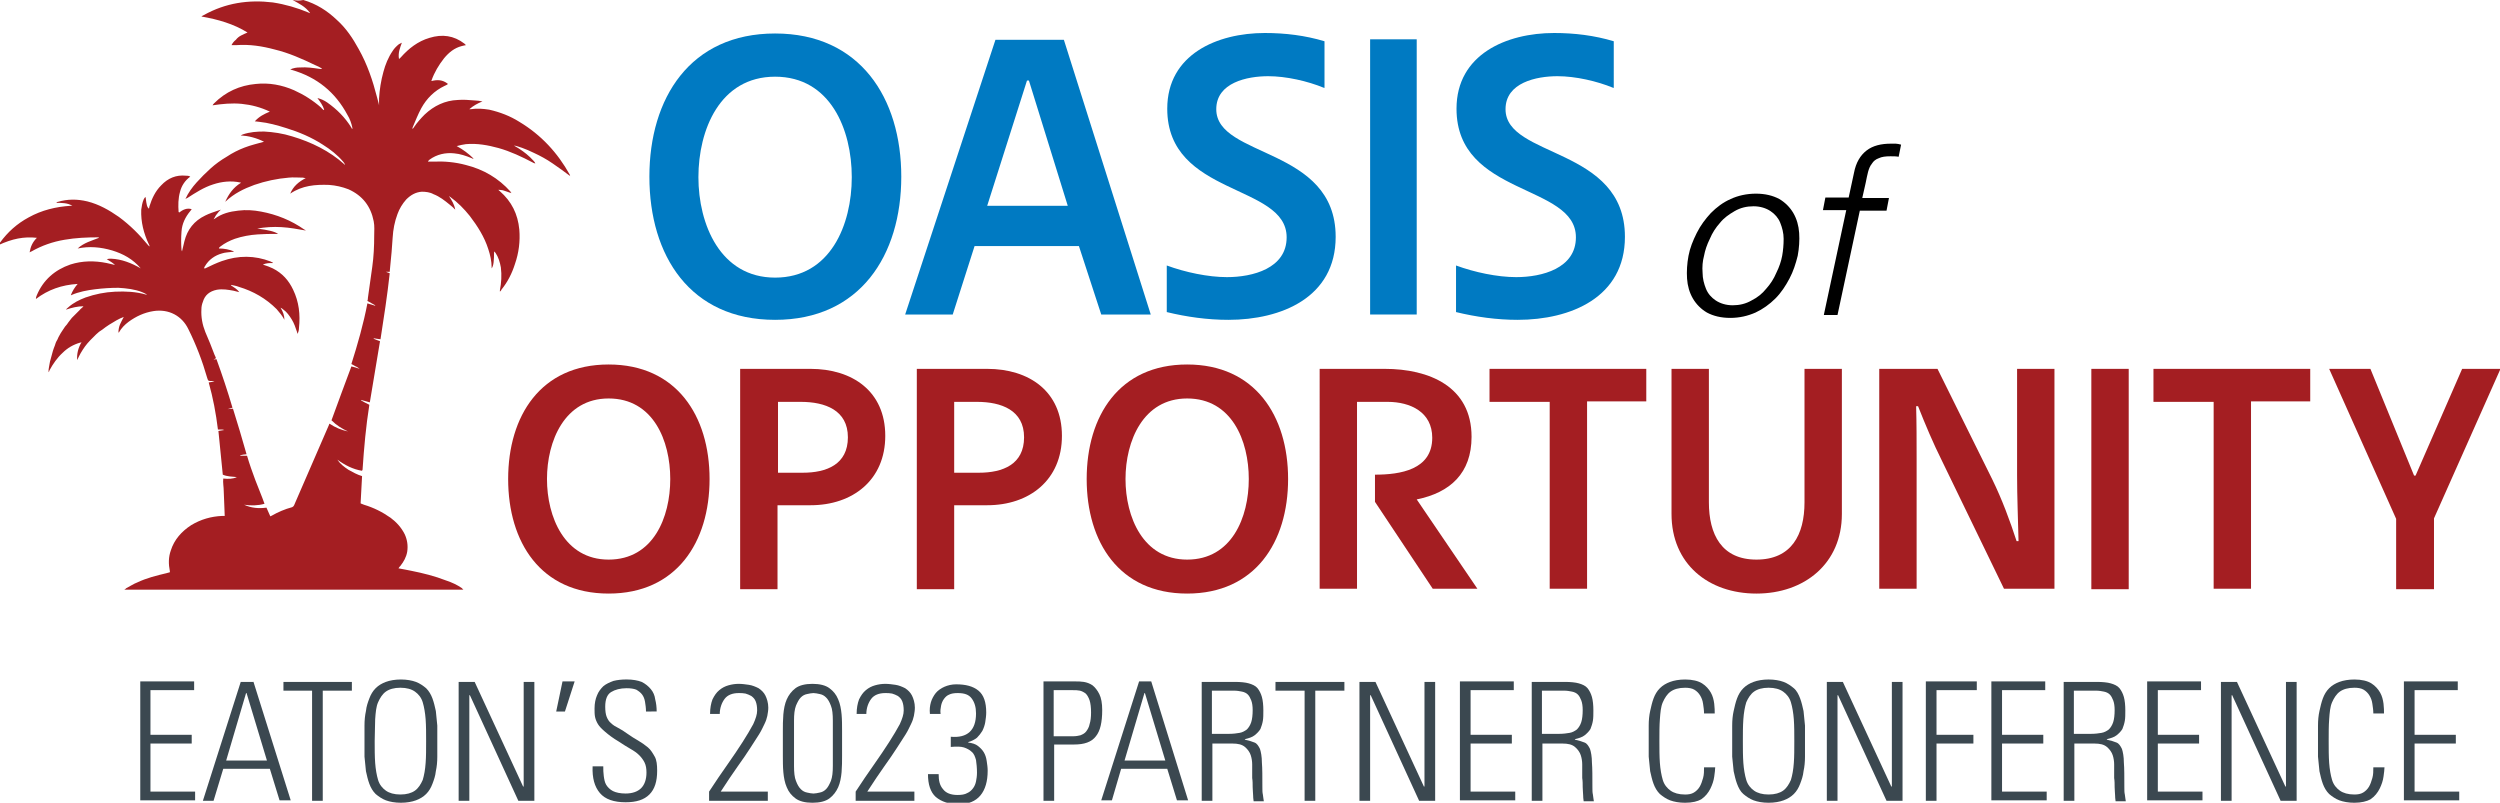
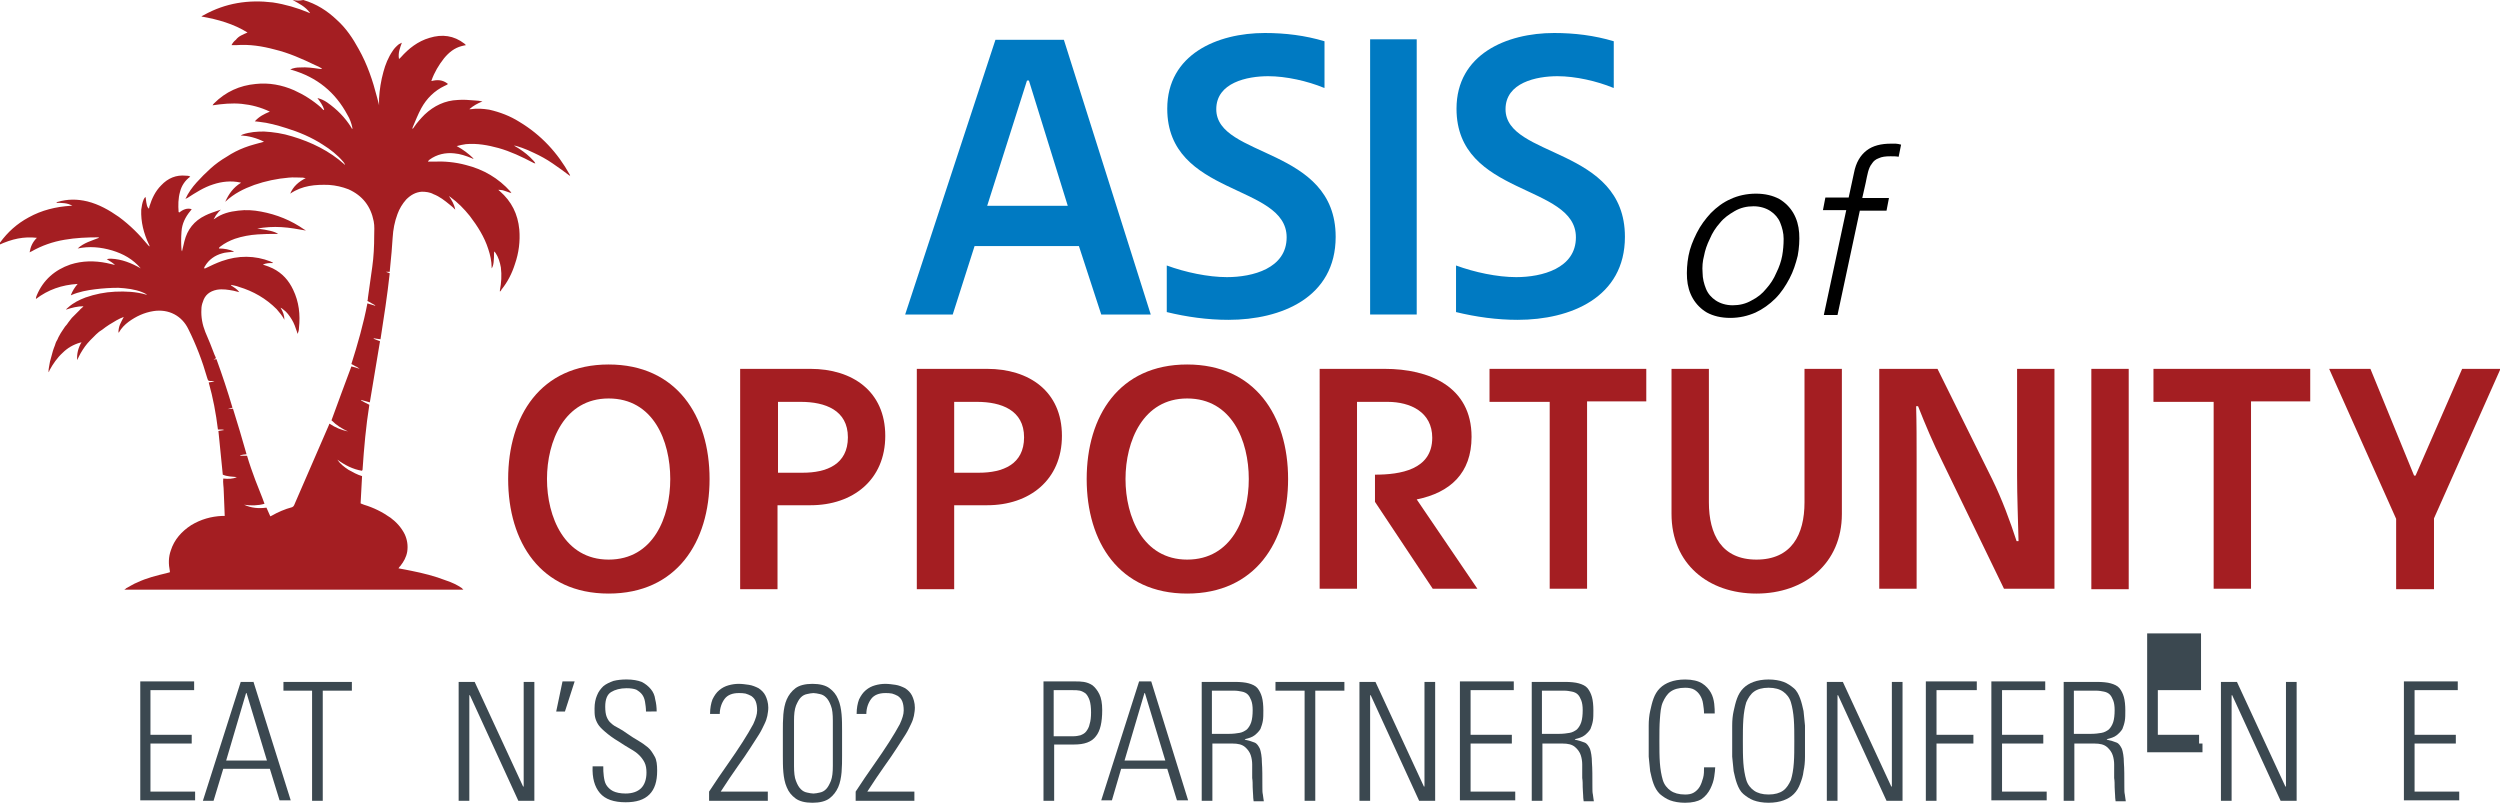
<svg xmlns="http://www.w3.org/2000/svg" version="1.1" x="0px" y="0px" viewBox="0 0 515.1 165.4" style="enable-background:new 0 0 515.1 165.4;" xml:space="preserve">
  <style type="text/css">
	.st0{fill:#A41E22;}
	.st1{fill:#007AC2;}
	.st2{fill:#3B4850;}
</style>
  <g id="Palm_Trees">
    <path class="st0" d="M7.6,49c-0.9,0.9-1.3,1.8-1.5,3c0.2-0.1,0.3-0.2,0.4-0.2c2.1-1.2,4.4-2,6.8-2.4c2.3-0.4,4.6-0.5,6.9-0.5   c0.1,0,0.1,0,0.2,0.1c-1.5,0.6-3.1,1-4.4,2.2c2.4-0.5,4.7-0.3,7.1,0.4c2.3,0.7,4.3,1.8,5.9,3.7c-1.9-1.1-3.9-1.9-6.1-2   c-0.3,0-0.6,0-0.9,0.1c0.6,0.4,1.2,0.7,1.7,1.2c-0.6-0.1-1.1-0.3-1.7-0.4c-2.5-0.5-5-0.5-7.5,0.3c-3.2,1.1-5.6,3.2-6.9,6.3   c-0.1,0.2-0.2,0.5-0.2,0.8c2.5-1.9,5.3-2.9,8.6-3.1c-0.6,0.7-1.1,1.5-1.4,2.3c0,0,0.1,0.1,0.1,0c1.6-0.7,3.3-1,4.9-1.2   c1.6-0.2,3.2-0.3,4.8-0.3c1.7,0.1,3.4,0.3,4.9,0.9c0.3,0.1,0.6,0.3,1,0.5c-0.1,0-0.1,0-0.2,0c-2.1-0.6-4.2-0.7-6.4-0.6   c-2.1,0.1-4.1,0.5-6.1,1.2c-1.3,0.5-2.5,1.1-3.5,2c-0.2,0.2-0.4,0.3-0.5,0.5c1.2-0.4,2.4-0.7,3.6-0.7c-0.2,0.3-0.6,0.5-0.8,0.8   c-0.3,0.3-0.5,0.5-0.8,0.8c-0.3,0.3-0.5,0.5-0.8,0.8c-0.2,0.3-0.5,0.6-0.7,0.9c-0.2,0.3-0.4,0.6-0.7,0.9c-0.2,0.3-0.4,0.6-0.6,0.9   c-0.2,0.3-0.4,0.6-0.6,1c-0.2,0.3-0.3,0.7-0.5,1c-0.2,0.3-0.3,0.7-0.4,1c-0.1,0.3-0.3,0.7-0.4,1.1c-0.1,0.4-0.2,0.7-0.3,1.1   c-0.1,0.4-0.2,0.7-0.3,1.1c-0.1,0.4-0.1,0.7-0.2,1.1c-0.1,0.4-0.1,0.7-0.1,1.1c0.1-0.1,0.2-0.3,0.2-0.4c0.7-1.3,1.6-2.6,2.7-3.6   c1-1,2.2-1.7,3.6-2.1c0.1,0,0.1,0,0.3-0.1c-0.7,1.2-1,2.4-0.9,3.7c0.2-0.5,0.5-1,0.7-1.4c0.3-0.5,0.6-1,0.9-1.4   c0.3-0.4,0.7-0.9,1.1-1.3c0.4-0.4,0.8-0.8,1.2-1.2c0.4-0.4,0.8-0.7,1.3-1c0.4-0.3,0.9-0.7,1.4-1c0.5-0.3,1-0.6,1.5-0.9   c0.5-0.3,1-0.5,1.5-0.7c-0.3,0.6-0.6,1.1-0.8,1.6c-0.2,0.5-0.3,1.1-0.3,1.6c0,0,0.1,0,0.1,0c0.5-0.9,1.2-1.6,2-2.2   c1.5-1.1,3.2-1.9,5.1-2.2c3.2-0.5,5.9,1,7.2,3.7c1.6,3.2,2.9,6.6,3.9,10.1c0.2,0.6,0.2,0.6,0.8,0.6c0.2,0,0.4,0,0.7,0.1   c-0.4,0.1-0.8,0.1-1.2,0.2c0.9,3.2,1.5,6.4,1.9,9.7c0.2,0,0.4,0,0.7,0c0.2,0,0.4,0,0.6,0.1c-0.4,0.1-0.8,0.1-1.2,0.2   c0.3,3,0.6,6,0.9,9c0.9,0.4,1.9,0.4,2.9,0.5C48,98.7,47,98.7,46,98.6c-0.1,0.9,0.1,1.7,0.1,2.6c0,0.8,0.1,1.7,0.1,2.5   c0,0.8,0.1,1.7,0.1,2.6c-0.2,0-0.3,0-0.5,0c-2.3,0.1-4.4,0.7-6.4,1.9c-2,1.3-3.5,3-4.2,5.2c-0.5,1.4-0.5,2.8-0.2,4.3   c0,0.1,0,0.1,0,0.2c-0.2,0.1-0.5,0.1-0.7,0.2c-2.1,0.5-4.1,1-6,1.9c-0.8,0.3-1.5,0.8-2.3,1.2c-0.1,0.1-0.2,0.2-0.4,0.3   c23.3,0,46.6,0,69.9,0c-0.2-0.1-0.2-0.2-0.3-0.3c-1-0.7-2.1-1.2-3.3-1.6c-2.3-0.9-4.7-1.5-7.2-2c-0.8-0.2-1.7-0.3-2.6-0.5   c0.1-0.2,0.3-0.4,0.4-0.5c0.7-0.9,1.2-1.8,1.4-2.9c0.2-1.3,0-2.5-0.5-3.6c-0.7-1.4-1.7-2.5-2.9-3.4c-1.7-1.2-3.5-2.1-5.5-2.7   c-0.2-0.1-0.3-0.1-0.5-0.2c0,0-0.1,0-0.2-0.1c0.1-1.8,0.2-3.7,0.3-5.6c-1-0.3-1.9-0.8-2.8-1.3c-0.9-0.6-1.7-1.2-2.3-2.1   c1.5,1.1,3.2,2,5.1,2.3c0-0.1,0.1-0.2,0.1-0.2c0.3-4.5,0.7-9,1.4-13.4c-0.6-0.3-1.2-0.6-1.7-0.9c0,0,0-0.1,0-0.1   c0.6,0.2,1.2,0.3,1.8,0.5c0.7-4.2,1.4-8.4,2.1-12.6c-0.5-0.2-0.9-0.3-1.3-0.5c0,0,0-0.1,0-0.1c0.4,0.1,0.9,0.1,1.4,0.2   c0.7-4.5,1.4-9,1.9-13.6c-0.3-0.1-0.5-0.2-0.8-0.3c0,0,0,0,0,0c0.2,0,0.5,0,0.8,0c0-0.4,0.1-0.7,0.1-1.1c0.2-2,0.4-4,0.5-5.9   c0.1-1.7,0.4-3.3,1-4.9c0.4-1.1,1-2.1,1.8-3c0.9-0.9,1.9-1.5,3.2-1.6c0.8,0,1.7,0.1,2.4,0.5c1.3,0.5,2.3,1.3,3.4,2.2   c0.4,0.3,0.7,0.6,1.1,1c-0.2-1.1-0.7-1.9-1.3-2.8c0.1,0.1,0.2,0.1,0.3,0.2c1.5,1.1,2.8,2.4,4,3.9c1.6,2.1,3,4.3,3.8,6.8   c0.4,1.2,0.7,2.5,0.7,3.8c0,0.1,0,0.1,0,0.2c0.4-0.5,0.5-1.6,0.5-3.5c0.1,0.1,0.2,0.2,0.3,0.3c0.6,0.9,0.9,1.9,1.1,3   c0.2,1.6,0.1,3.2-0.2,4.7c0,0.1,0,0.1,0,0.3c0.2-0.2,0.3-0.3,0.3-0.4c1.3-1.6,2.2-3.4,2.8-5.3c0.8-2.3,1.1-4.7,0.9-7.1   c-0.3-3.2-1.6-5.8-4-7.9c-0.1-0.1-0.2-0.1-0.3-0.3c0.4,0,0.6,0.1,0.9,0.1c0.3,0.1,0.6,0.2,0.9,0.3c0.3,0.1,0.5,0.2,0.9,0.3   c-0.1-0.1-0.2-0.2-0.2-0.3c-2.5-2.8-5.6-4.6-9.2-5.5c-2.2-0.6-4.5-0.8-6.7-0.7c-0.4,0-0.7,0-1.1,0c0,0,0,0,0-0.1   c0.1-0.1,0.2-0.2,0.3-0.3c1.5-1.1,3.3-1.5,5.1-1.3c1.2,0.1,2.4,0.5,3.6,1c0.1,0.1,0.3,0.1,0.4,0.1c-1-1-2.2-1.9-3.5-2.6   c0.7-0.2,1.3-0.3,1.9-0.4c2.3-0.2,4.5,0.2,6.7,0.8c2.5,0.7,4.8,1.8,7.1,3c0.1,0.1,0.3,0.1,0.5,0.2c-0.1-0.3-0.3-0.5-0.4-0.6   c-0.9-1-1.9-1.8-3-2.5c-0.3-0.2-0.7-0.4-1-0.6c0.5,0,2.5,0.7,4.1,1.5c1.3,0.6,2.6,1.3,3.9,2.2c1.2,0.8,2.4,1.7,3.6,2.6   c-0.1-0.1-0.1-0.2-0.1-0.3c-2.5-4.5-5.9-8.2-10.4-10.9c-1.9-1.2-4-2-6.2-2.5c-1.3-0.2-2.5-0.3-3.8-0.1c-0.1,0-0.2,0-0.3,0   c0.8-0.7,1.7-1.2,2.7-1.6c-0.5-0.1-1.1-0.2-1.6-0.2c-1.2-0.1-2.3-0.2-3.5-0.1c-2.6,0.1-4.9,1.2-6.8,3c-0.8,0.8-1.6,1.7-2.2,2.6   c-0.1,0.1-0.1,0.2-0.3,0.4c0-0.1,0-0.2,0-0.3c0.6-1.4,1.1-2.7,1.8-4c1.1-2,2.7-3.6,4.8-4.6c0.2-0.1,0.5-0.2,0.7-0.4   c-1.1-0.9-2.2-0.9-3.4-0.6c0,0,0-0.1,0-0.1c0.6-1.7,1.5-3.2,2.6-4.6c1-1.2,2.1-2.1,3.6-2.5c0.3-0.1,0.5-0.1,0.9-0.2   c-0.1-0.1-0.2-0.2-0.3-0.3c-2.2-1.7-4.6-2-7.2-1.2c-2.4,0.7-4.3,2.2-5.9,4c-0.1,0.1-0.2,0.2-0.3,0.3c0,0-0.1,0-0.1,0   c-0.2-1.2,0.2-2.2,0.6-3.3c-0.2,0.1-0.4,0.2-0.6,0.3c-0.5,0.4-1,0.9-1.3,1.4c-0.9,1.3-1.5,2.8-1.9,4.3c-0.5,1.8-0.8,3.7-0.9,5.5   c0,0.5,0,0.9,0,1.4c-0.1-0.6-0.3-1.1-0.4-1.6c-0.9-3.5-2-6.8-3.8-10c-1.2-2.2-2.6-4.3-4.5-6c-2-1.9-4.2-3.3-6.9-4.1   C61.6,0.2,61,0.1,60.3,0c0.7,0.4,1.3,0.7,1.9,1.1c0.6,0.4,1.2,0.9,1.7,1.6c-0.2,0-0.3-0.1-0.3-0.1c-2.4-1-4.8-1.7-7.4-2.1   c-5-0.6-9.7,0.1-14.2,2.6c-0.2,0.1-0.4,0.2-0.5,0.3C44.9,4,48.1,4.9,51,6.7c-0.5,0.2-0.9,0.4-1.3,0.6c-0.4,0.2-0.8,0.5-1.1,0.9   c-0.4,0.3-0.7,0.7-0.9,1.1c0.4,0,0.7,0,1,0c2.7-0.2,5.3,0.2,7.9,0.9c2.9,0.7,5.6,1.9,8.3,3.2c0.5,0.2,0.9,0.4,1.4,0.7   c0,0,0,0.1,0,0.1c-0.1,0-0.3,0-0.4,0c-1.4-0.2-2.7-0.4-4.1-0.3c-0.7,0-1.3,0.1-2,0.4c0.1,0,0.2,0.1,0.3,0.1c5.2,1.5,9,4.6,11.5,9.3   c0.5,0.8,0.8,1.7,1,2.6c0,0.1,0,0.2,0,0.3c-0.1-0.1-0.2-0.2-0.2-0.3c-1.3-2.1-3-3.8-5-5.2c-0.6-0.4-1.2-0.7-2-0.9   c0.6,0.8,1.1,1.5,1.4,2.4c0,0-0.1,0-0.1,0.1c-0.2-0.2-0.4-0.3-0.5-0.5c-1.7-1.5-3.6-2.7-5.6-3.6c-2.5-1.1-5.2-1.6-7.9-1.3   c-3.3,0.3-6.2,1.6-8.6,4c-0.1,0.1-0.2,0.2-0.3,0.4c2-0.3,4-0.5,6-0.3c2,0.2,3.9,0.7,5.8,1.6c-1.2,0.5-2.2,1-3.1,2   c0.4,0,0.6,0.1,0.9,0.1c1.9,0.2,3.7,0.7,5.6,1.3c2.6,0.8,5.2,1.9,7.5,3.4c1.6,1,3,2.1,4.2,3.5c0.2,0.2,0.3,0.4,0.4,0.7   c0,0-0.1,0-0.1-0.1c-3.1-2.8-6.8-4.6-10.8-5.8c-1.9-0.6-3.9-0.9-5.8-1c-1.5,0-2.9,0.1-4.4,0.6c-0.1,0.1-0.3,0.1-0.4,0.2   c1.6,0.1,3.2,0.5,4.8,1.3c-1.4,0.4-2.7,0.7-4,1.2c-1.3,0.5-2.5,1.1-3.7,1.9c-1.2,0.7-2.3,1.5-3.3,2.4c-1,0.9-2,1.9-2.9,2.9   c-0.9,1-1.7,2.1-2.3,3.4c0.1-0.1,0.2-0.1,0.4-0.2c1.7-1.1,3.4-2.2,5.3-2.8c1.8-0.6,3.7-0.8,5.6-0.4c0,0,0.1,0,0.1,0c0,0,0,0,0,0.1   c-1.5,0.9-2.5,2.3-3.2,3.9c0,0,0.1-0.1,0.1-0.1c1.7-1.6,3.7-2.6,5.9-3.4c2.3-0.8,4.7-1.3,7.1-1.5c0.9-0.1,1.9,0,2.9,0   c0.2,0,0.3,0.1,0.6,0.1c-1.4,0.7-2.6,1.7-3.2,3.2c2.5-1.7,5.2-1.9,8-1.8c1.4,0.1,2.7,0.4,4,0.9c2.9,1.3,4.6,3.5,5.2,6.6   c0.2,1,0.1,2,0.1,3c0,2.1-0.1,4.3-0.4,6.4c-0.3,2.1-0.6,4.3-0.9,6.4c0,0.2,0,0.3-0.1,0.6c0.5,0.3,1.1,0.6,1.6,0.9c0,0,0,0,0,0.1   c-0.5-0.2-1.1-0.3-1.6-0.5c-0.8,4.2-2,8.4-3.3,12.5c0.3,0.2,0.6,0.3,0.9,0.5c0.3,0.1,0.5,0.3,0.8,0.5c-0.6-0.2-1.2-0.4-1.7-0.5   c-1.4,3.7-2.7,7.3-4.1,11.1c1,1,2.1,1.7,3.4,2.3c-1.4-0.3-2.6-0.8-3.8-1.6c-0.1,0.1-0.1,0.1-0.1,0.2c-2.3,5.3-4.6,10.6-6.9,15.9   c-0.1,0.2-0.2,0.5-0.3,0.7c-0.1,0.2-0.2,0.3-0.4,0.4c-1.5,0.4-2.9,1-4.3,1.8c0,0-0.1,0-0.2,0.1c-0.3-0.6-0.5-1.2-0.8-1.8   c-1.6,0.2-3.1,0.1-4.6-0.6c1.4,0.2,2.8,0.2,4.2-0.2c-0.6-1.7-1.3-3.3-1.9-4.9c-0.6-1.6-1.2-3.3-1.7-5c-0.5,0-0.9,0-1.4,0   c0,0,0-0.1,0-0.1c0.4-0.1,0.9-0.2,1.3-0.2c-0.9-3.2-1.8-6.2-2.8-9.4c-0.4,0-0.7,0.1-1.1,0.1c0,0,0,0,0,0c0.3-0.1,0.6-0.2,1-0.3   c-1-3.4-2.1-6.7-3.3-10c-0.2,0-0.4,0.1-0.6,0.1c0,0,0,0,0,0c0.2-0.1,0.3-0.2,0.5-0.3c-0.1-0.3-0.2-0.5-0.3-0.7   c-0.6-1.6-1.2-3.1-1.9-4.7c-0.6-1.5-0.9-3.1-0.8-4.7c0-0.5,0.1-1,0.3-1.5c0.4-1.4,1.4-2.2,2.9-2.5c1.2-0.2,2.3,0,3.4,0.2   c0.4,0.1,0.8,0.2,1.2,0.3c-0.4-0.6-1.1-1-1.7-1.4c0,0,0-0.1,0-0.1c0.5,0.1,1.1,0.2,1.6,0.4c3,0.9,5.6,2.4,7.8,4.6   c0.6,0.7,1.2,1.4,1.6,2.2c0-0.9-0.3-1.7-0.8-2.5c0.2,0.1,0.4,0.2,0.6,0.4c0.7,0.5,1.2,1.2,1.7,2c0.5,0.8,0.8,1.7,1.1,2.6   c0,0.1,0.1,0.3,0.1,0.4c0.2-0.4,0.3-0.8,0.3-1.2c0.3-2.8,0-5.4-1.2-7.9c-0.9-1.9-2.2-3.4-4.2-4.4c-0.6-0.3-1.2-0.5-1.8-0.7   c-0.1,0-0.1,0-0.2-0.1c0.7-0.3,1.3-0.3,2-0.3c0,0,0-0.1,0-0.1c-0.1-0.1-0.3-0.1-0.4-0.2c-3.3-1.3-6.7-1.3-10.1-0.1   c-1.1,0.4-2.2,0.9-3.2,1.4c-0.1,0.1-0.3,0.1-0.5,0.1c0.1-0.1,0.1-0.3,0.2-0.4c0.8-1.4,2.1-2.3,3.6-2.7c0.6-0.2,1.3-0.2,2-0.3   c0.1,0,0.3,0,0.4-0.1c-1-0.4-2-0.6-3.1-0.6c0-0.2,0.2-0.3,0.3-0.4c0.9-0.7,1.9-1.2,3-1.6c1.5-0.5,3.1-0.8,4.7-0.9   c1.3-0.1,2.6-0.1,3.8-0.1c0.1,0,0.2,0,0.4,0c-0.7-0.5-2-0.8-4.3-1.1c1.6-0.3,3.3-0.4,5-0.3c1.7,0.1,3.3,0.4,5,0.7   c-0.1-0.1-0.2-0.2-0.3-0.2c-2.7-1.9-5.7-3.1-8.9-3.7c-1.6-0.3-3.1-0.4-4.7-0.2c-1.8,0.2-3.4,0.6-4.9,1.7c0,0-0.1,0-0.2,0.1   c0.3-0.4,0.4-0.8,0.7-1.1c0.2-0.3,0.5-0.6,0.8-0.9c-0.2,0.1-0.4,0.1-0.6,0.2c-0.9,0.3-1.8,0.6-2.6,1c-2.3,1.1-3.7,2.9-4.3,5.3   c-0.2,0.7-0.3,1.4-0.5,2.1c0-0.1-0.1-0.2-0.1-0.3c-0.1-1.3-0.1-2.5,0-3.8c0.1-1.6,0.8-3,1.8-4.2c0.1-0.1,0.2-0.3,0.3-0.4   c-1-0.3-1.8,0.1-2.6,0.7c0-0.1-0.1-0.1-0.1-0.1c-0.1-1.4-0.1-2.8,0.3-4.2c0.3-1.2,1-2.3,2.1-3.1c-0.3-0.2-0.6-0.2-0.9-0.2   c-2-0.2-3.7,0.5-5.1,2c-1.2,1.2-1.9,2.7-2.4,4.3c0,0.2-0.1,0.3-0.1,0.5c-0.4-0.3-0.5-0.7-0.7-2.4c-0.2,0.1-0.3,0.3-0.4,0.5   c-0.3,0.7-0.4,1.4-0.5,2.1c-0.1,2.5,0.5,4.9,1.6,7.2c0.1,0.1,0.1,0.3,0.1,0.4c-0.1-0.1-0.2-0.2-0.3-0.3c-1.8-2.2-3.7-4.1-6-5.8   c-2-1.4-4.1-2.6-6.5-3.2c-2.1-0.5-4.1-0.5-6.1,0.1c-0.1,0-0.1,0-0.2,0.1c0,0,0,0-0.1,0.1c1.2,0,2.3,0,3.3,0.6c-0.1,0-0.2,0-0.3,0   c-3.1,0.2-6,0.9-8.7,2.4c-2.4,1.3-4.3,3-5.9,5.2c-0.1,0.1-0.1,0.2-0.2,0.3c0,0,0,0.1-0.1,0.2C2.5,49.2,4.9,48.7,7.6,49z" />
  </g>
  <g id="Oasis">
    <g>
-       <path class="st1" d="M185.7,36.4c0,16.2-8.5,29.5-26,29.5s-25.9-13.2-25.9-29.5c0-16.2,8.4-29.5,25.9-29.5S185.7,20.2,185.7,36.4z     M159.7,57.2c11.4,0,15.8-10.9,15.8-20.7c0-9.8-4.4-20.7-15.8-20.7c-11.4,0-15.8,11-15.8,20.7S148.4,57.2,159.7,57.2z" />
      <path class="st1" d="M226.9,64.8l-4.6-14.1h-21.5l-4.5,14.1h-9.8l18.6-56.6h14.1l17.9,56.6H226.9z M211.6,16.6l-8.2,25.8h16.6    L212,16.6H211.6z" />
      <path class="st1" d="M272.8,18.1c-3.4-1.4-7.8-2.4-11.5-2.4c-4.3,0-10.7,1.3-10.7,6.8c0,10.1,24.6,7.7,24.6,26.3    c0,12.5-11.2,17.1-22.1,17.1c-4.3,0-8.6-0.6-12.7-1.6v-9.6c3.8,1.4,8.5,2.4,12.4,2.4c5.3,0,12.3-1.8,12.3-8.2    c0-11.1-24.6-8.4-24.6-26.5c0-11.2,10.3-15.6,20.1-15.6c4.2,0,8.3,0.5,12.3,1.7V18.1z" />
      <path class="st1" d="M291.9,64.8h-9.6V8.1h9.6V64.8z" />
      <path class="st1" d="M332.4,18.1c-3.4-1.4-7.8-2.4-11.5-2.4c-4.3,0-10.7,1.3-10.7,6.8c0,10.1,24.6,7.7,24.6,26.3    c0,12.5-11.2,17.1-22.1,17.1c-4.3,0-8.6-0.6-12.7-1.6v-9.6c3.8,1.4,8.5,2.4,12.4,2.4c5.3,0,12.3-1.8,12.3-8.2    c0-11.1-24.6-8.4-24.6-26.5c0-11.2,10.3-15.6,20.1-15.6c4.2,0,8.3,0.5,12.3,1.7V18.1z" />
    </g>
  </g>
  <g id="of">
    <g>
      <path d="M361.8,39.9c1.9,0,3.5,0.4,4.8,1.1c1.2,0.7,2.2,1.7,2.9,2.9c0.7,1.2,1.1,2.6,1.2,4.1c0.1,1.5,0,3.1-0.3,4.7    c-0.4,1.6-0.9,3.2-1.7,4.7c-0.8,1.5-1.7,2.9-2.9,4.1c-1.2,1.2-2.6,2.2-4.1,2.9c-1.6,0.7-3.3,1.1-5.2,1.1s-3.5-0.4-4.8-1.1    c-1.2-0.7-2.2-1.7-2.9-2.9c-0.7-1.2-1.1-2.6-1.2-4.1c-0.1-1.5,0-3.1,0.3-4.7c0.3-1.6,0.9-3.1,1.7-4.7s1.8-2.9,2.9-4.1    c1.2-1.2,2.5-2.2,4.1-2.9C358.1,40.3,359.9,39.9,361.8,39.9z M367.2,52.7c0.2-1.1,0.3-2.3,0.3-3.5c0-1.2-0.3-2.3-0.7-3.3    c-0.4-1-1.1-1.8-2-2.4c-0.9-0.6-2.1-1-3.5-1c-1.4,0-2.7,0.3-3.9,1s-2.2,1.4-3,2.4c-0.9,1-1.6,2.1-2.1,3.3c-0.6,1.2-1,2.4-1.2,3.5    c-0.3,1.1-0.4,2.3-0.3,3.5c0,1.2,0.3,2.3,0.7,3.3c0.4,1,1.1,1.8,2,2.4c0.9,0.6,2.1,1,3.5,1c1.4,0,2.7-0.3,3.9-1    c1.2-0.6,2.2-1.4,3-2.4c0.9-1,1.6-2.1,2.1-3.3C366.6,55,367,53.8,367.2,52.7z" />
      <path d="M375.8,64.8l4.6-21.5h-4.8l0.5-2.6h4.8l1.1-5.1c0.4-2.1,1.3-3.6,2.6-4.6c1.3-1,3-1.4,5-1.4c0.4,0,0.7,0,1,0    c0.3,0,0.7,0.1,1.1,0.2l-0.5,2.5c-0.5-0.1-1.1-0.1-1.7-0.1c-1,0-1.8,0.1-2.4,0.4c-0.6,0.2-1.1,0.6-1.4,1.1c-0.4,0.5-0.6,1-0.8,1.7    c-0.2,0.7-0.3,1.4-0.5,2.3l-0.7,3.1h5.5l-0.5,2.6h-5.5l-4.6,21.5H375.8z" />
    </g>
  </g>
  <g id="Opportunity">
    <g>
      <path class="st0" d="M146.2,98.7c0,13-6.8,23.6-20.8,23.6c-14,0-20.7-10.6-20.7-23.6c0-13,6.7-23.6,20.7-23.6    C139.4,75.1,146.2,85.7,146.2,98.7z M125.4,115.3c9.2,0,12.7-8.7,12.7-16.6s-3.5-16.6-12.7-16.6c-9.1,0-12.7,8.8-12.7,16.6    S116.3,115.3,125.4,115.3z" />
      <path class="st0" d="M152.6,76H167c8.6,0,15.4,4.6,15.4,13.8c0,9.1-6.7,14.3-15.4,14.3h-6.8v17.3h-7.7V76z M160.3,82.8v14.6h5.1    c4.9,0,9.3-1.7,9.3-7.3c0-5.6-4.7-7.3-9.7-7.3H160.3z" />
      <path class="st0" d="M188.9,76h14.5c8.6,0,15.4,4.6,15.4,13.8c0,9.1-6.7,14.3-15.4,14.3h-6.8v17.3h-7.7V76z M196.6,82.8v14.6h5.1    c4.9,0,9.3-1.7,9.3-7.3c0-5.6-4.7-7.3-9.7-7.3H196.6z" />
      <path class="st0" d="M265.4,98.7c0,13-6.8,23.6-20.8,23.6s-20.7-10.6-20.7-23.6c0-13,6.7-23.6,20.7-23.6S265.4,85.7,265.4,98.7z     M244.6,115.3c9.2,0,12.7-8.7,12.7-16.6s-3.5-16.6-12.7-16.6c-9.1,0-12.7,8.8-12.7,16.6S235.5,115.3,244.6,115.3z" />
      <path class="st0" d="M283.3,103.4v-5.6c5.2,0,11.8-1,11.8-7.6c0-5.3-4.5-7.4-9.2-7.4h-6.3v38.5h-7.7V76h13.4    c9.1,0,17.9,3.6,17.9,14c0,7.5-4.4,11.5-11.3,12.9l12.5,18.4h-9.2L283.3,103.4z" />
      <path class="st0" d="M306.9,76h32.3v6.7H327v38.6h-7.7V82.8h-12.4V76z" />
      <path class="st0" d="M344.4,105.9V76h7.7v27.5c0,6.6,2.6,11.8,9.8,11.8s9.9-5.1,9.9-11.8V76h7.7v29.9c0,10.2-7.7,16.4-17.6,16.4    S344.4,116.2,344.4,105.9z" />
      <path class="st0" d="M394.8,83.7c0.1,3.6,0.1,7.1,0.1,10.7v26.9h-7.7V76h12l11.3,22.8c2,4.1,3.6,8.4,5,12.7h0.4    c-0.1-4.5-0.3-9-0.3-13.6V76h7.7v45.3h-10.4l-12.8-26.4c-1.8-3.6-3.4-7.4-4.9-11.2H394.8z" />
      <path class="st0" d="M438.6,121.4h-7.7V76h7.7V121.4z" />
      <path class="st0" d="M443.7,76H476v6.7h-12.2v38.6h-7.7V82.8h-12.4V76z" />
      <path class="st0" d="M501.4,121.4h-7.7v-14.5L479.9,76h8.5l9,22h0.3l9.6-22h7.9l-13.7,30.8V121.4z" />
    </g>
  </g>
  <g id="Tagline">
    <g>
      <path class="st2" d="M40,140.4v1.8H31v9.2h8.5v1.8H31v9.9h9.2v1.8H28.9v-24.5H40z" />
      <path class="st2" d="M52.2,140.4l7.7,24.5h-2.3l-2-6.5H46L44,165h-2.2l7.8-24.5H52.2z M55,156.7l-4.2-13.9h-0.1l-4.1,13.9H55z" />
      <path class="st2" d="M64.4,142.3h-6v-1.8h14.1v1.8h-6V165h-2.2V142.3z" />
-       <path class="st2" d="M75.1,152.7c0-1.1,0-2.2,0-3.2c0-1.1,0.1-2.1,0.3-3c0.1-1,0.4-1.8,0.7-2.6c0.3-0.8,0.7-1.5,1.3-2.1    c0.6-0.6,1.3-1,2.1-1.3c0.8-0.3,1.9-0.5,3.1-0.5c1.2,0,2.3,0.2,3.1,0.5c0.8,0.3,1.5,0.8,2.1,1.3c0.6,0.6,1,1.3,1.3,2.1    c0.3,0.8,0.5,1.7,0.7,2.6c0.1,1,0.2,2,0.3,3c0,1.1,0,2.1,0,3.2c0,1.1,0,2.2,0,3.2c0,1.1-0.1,2.1-0.3,3c-0.1,1-0.4,1.8-0.7,2.6    c-0.3,0.8-0.7,1.5-1.3,2.1c-0.6,0.6-1.3,1-2.1,1.3c-0.8,0.3-1.9,0.5-3.1,0.5c-1.2,0-2.3-0.2-3.1-0.5c-0.8-0.3-1.5-0.8-2.1-1.3    c-0.6-0.6-1-1.3-1.3-2.1c-0.3-0.8-0.5-1.7-0.7-2.6c-0.1-1-0.2-2-0.3-3C75.1,154.9,75.1,153.8,75.1,152.7z M77.2,152.7    c0,1.6,0,3.1,0.1,4.5c0.1,1.3,0.3,2.5,0.6,3.5c0.3,1,0.9,1.7,1.6,2.2c0.7,0.5,1.7,0.8,3,0.8s2.3-0.3,3-0.8s1.2-1.3,1.6-2.2    c0.3-1,0.5-2.1,0.6-3.5c0.1-1.3,0.1-2.8,0.1-4.5c0-1.6,0-3.1-0.1-4.5c-0.1-1.3-0.3-2.5-0.6-3.5c-0.3-1-0.9-1.7-1.6-2.2    c-0.7-0.5-1.7-0.8-3-0.8s-2.3,0.3-3,0.8c-0.7,0.5-1.2,1.3-1.6,2.2s-0.5,2.1-0.6,3.5C77.3,149.6,77.2,151.1,77.2,152.7z" />
      <path class="st2" d="M94.5,165v-24.5h3.3l10,21.6l0.1-0.1v-21.5h2.2V165h-3.3l-10-21.8l-0.1,0.1V165H94.5z" />
      <path class="st2" d="M115.9,140.4h2.5l-2,6.2h-1.8L115.9,140.4z" />
      <path class="st2" d="M133.1,146.6c0-0.7-0.1-1.4-0.2-2s-0.3-1.1-0.6-1.5c-0.3-0.4-0.7-0.7-1.2-1c-0.5-0.2-1.2-0.3-2-0.3    c-1.3,0-2.4,0.3-3.2,0.8c-0.8,0.5-1.2,1.5-1.2,3c0,0.9,0.1,1.6,0.3,2.1c0.2,0.5,0.5,1,0.9,1.3c0.4,0.4,0.9,0.7,1.5,1    c0.6,0.3,1.2,0.7,1.9,1.2c0.7,0.5,1.5,1,2.2,1.4c0.7,0.4,1.4,0.9,2,1.4s1,1.2,1.4,1.9c0.4,0.7,0.5,1.7,0.5,2.9    c0,2.2-0.5,3.8-1.6,4.9c-1.1,1.1-2.7,1.6-4.9,1.6c-2.4,0-4.2-0.6-5.3-1.9c-1.1-1.3-1.6-3.1-1.5-5.5h2.2c0,0.7,0,1.3,0.1,2    c0.1,0.7,0.2,1.3,0.5,1.8c0.3,0.5,0.8,1,1.4,1.3c0.6,0.3,1.5,0.5,2.6,0.5c1.4,0,2.5-0.4,3.2-1.1s1.1-1.8,1.1-3.2    c0-0.8-0.1-1.5-0.4-2.1c-0.3-0.6-0.7-1.1-1.1-1.5c-0.5-0.5-1.1-0.9-1.8-1.3s-1.5-0.9-2.4-1.5c-1.2-0.7-2.1-1.4-2.8-2    c-0.7-0.6-1.2-1.1-1.5-1.6c-0.3-0.5-0.5-1-0.6-1.5c-0.1-0.5-0.1-1.1-0.1-1.7c0-1.1,0.2-2,0.5-2.7c0.3-0.8,0.8-1.4,1.3-1.9    c0.6-0.5,1.3-0.8,2.1-1.1c0.8-0.2,1.7-0.3,2.7-0.3c1.3,0,2.3,0.2,3.1,0.5c0.8,0.4,1.4,0.9,1.9,1.5c0.5,0.6,0.8,1.3,0.9,2.1    c0.2,0.8,0.3,1.6,0.3,2.5H133.1z" />
      <path class="st2" d="M158.2,165h-12.1v-1.9c1.3-2,2.6-3.9,3.8-5.6c1.2-1.7,2.2-3.2,3.1-4.6c0.9-1.4,1.6-2.6,2.2-3.7    c0.5-1.1,0.8-2,0.8-2.8c0-0.8-0.1-1.4-0.3-1.9c-0.2-0.5-0.5-0.8-0.9-1.1c-0.4-0.2-0.8-0.4-1.2-0.5c-0.5-0.1-0.9-0.1-1.4-0.1    c-1.3,0-2.3,0.4-2.9,1.2c-0.6,0.8-1,1.9-1,3.1h-2c0-1.2,0.2-2.2,0.5-3c0.4-0.8,0.8-1.4,1.4-1.9c0.6-0.5,1.2-0.8,1.9-1    c0.7-0.2,1.4-0.3,2.1-0.3s1.4,0.1,2.1,0.2c0.7,0.1,1.4,0.4,2,0.7c0.6,0.4,1.1,0.9,1.4,1.5s0.6,1.5,0.6,2.5c0,0.6-0.1,1.1-0.2,1.7    c-0.1,0.5-0.3,1.1-0.6,1.7c-0.3,0.6-0.6,1.3-1.1,2.1c-0.5,0.8-1.1,1.7-1.8,2.8c-0.7,1.1-1.6,2.4-2.6,3.8s-2.2,3.2-3.5,5.2h9.7V165    z" />
      <path class="st2" d="M167.4,140.9c1.5,0,2.7,0.3,3.5,0.9c0.8,0.6,1.4,1.3,1.8,2.3c0.4,0.9,0.6,2,0.7,3.1s0.1,2.3,0.1,3.4v5.1    c0,1.1,0,2.2-0.1,3.4c-0.1,1.1-0.3,2.2-0.7,3.1c-0.4,0.9-1,1.7-1.8,2.3c-0.8,0.6-2,0.9-3.5,0.9s-2.7-0.3-3.5-0.9    c-0.8-0.6-1.4-1.3-1.8-2.3c-0.4-0.9-0.6-2-0.7-3.1c-0.1-1.1-0.1-2.3-0.1-3.4v-5.1c0-1.1,0-2.2,0.1-3.4c0.1-1.1,0.3-2.2,0.7-3.1    c0.4-0.9,1-1.7,1.8-2.3C164.7,141.2,165.9,140.9,167.4,140.9z M163.6,157.8c0,1.3,0.1,2.4,0.4,3.1c0.3,0.8,0.6,1.3,1,1.7    c0.4,0.4,0.8,0.6,1.3,0.7c0.5,0.1,0.9,0.2,1.3,0.2c0.4,0,0.8-0.1,1.3-0.2c0.5-0.1,0.9-0.3,1.3-0.7c0.4-0.4,0.7-1,1-1.7    c0.3-0.8,0.4-1.8,0.4-3.1v-9.3c0-1.3-0.1-2.4-0.4-3.1c-0.3-0.8-0.6-1.3-1-1.7c-0.4-0.4-0.8-0.6-1.3-0.7c-0.5-0.1-0.9-0.2-1.3-0.2    c-0.4,0-0.8,0.1-1.3,0.2c-0.5,0.1-0.9,0.3-1.3,0.7c-0.4,0.4-0.7,1-1,1.7c-0.3,0.8-0.4,1.8-0.4,3.1V157.8z" />
      <path class="st2" d="M188.4,165h-12.1v-1.9c1.3-2,2.6-3.9,3.8-5.6c1.2-1.7,2.2-3.2,3.1-4.6c0.9-1.4,1.6-2.6,2.2-3.7    c0.5-1.1,0.8-2,0.8-2.8c0-0.8-0.1-1.4-0.3-1.9c-0.2-0.5-0.5-0.8-0.9-1.1c-0.4-0.2-0.8-0.4-1.2-0.5c-0.5-0.1-0.9-0.1-1.4-0.1    c-1.3,0-2.3,0.4-2.9,1.2c-0.6,0.8-1,1.9-1,3.1h-2c0-1.2,0.2-2.2,0.5-3c0.4-0.8,0.8-1.4,1.4-1.9c0.6-0.5,1.2-0.8,1.9-1    c0.7-0.2,1.4-0.3,2.1-0.3s1.4,0.1,2.1,0.2c0.7,0.1,1.4,0.4,2,0.7c0.6,0.4,1.1,0.9,1.4,1.5s0.6,1.5,0.6,2.5c0,0.6-0.1,1.1-0.2,1.7    c-0.1,0.5-0.3,1.1-0.6,1.7c-0.3,0.6-0.6,1.3-1.1,2.1c-0.5,0.8-1.1,1.7-1.8,2.8c-0.7,1.1-1.6,2.4-2.6,3.8s-2.2,3.2-3.5,5.2h9.7V165    z" />
-       <path class="st2" d="M195.9,151.8c3.4,0.3,5.2-1.3,5.2-4.8c0-1.3-0.3-2.3-0.9-3.1c-0.6-0.8-1.5-1.1-2.9-1.1    c-0.7,0-1.3,0.1-1.7,0.3c-0.5,0.2-0.8,0.5-1.1,0.9c-0.3,0.4-0.5,0.9-0.6,1.4c-0.1,0.5-0.2,1.1-0.1,1.7h-2.2    c-0.1-0.9,0-1.7,0.2-2.4s0.6-1.4,1-1.9s1.1-1,1.8-1.3c0.7-0.3,1.5-0.5,2.4-0.5c2,0,3.5,0.4,4.6,1.3c1.1,0.9,1.6,2.4,1.6,4.5    c0,0.7-0.1,1.3-0.2,2c-0.1,0.6-0.3,1.2-0.6,1.8c-0.3,0.5-0.7,1-1.1,1.4c-0.5,0.4-1.1,0.7-1.8,0.9v0.1c0.8,0.1,1.5,0.3,2,0.7    c0.5,0.4,0.9,0.8,1.2,1.3c0.3,0.5,0.5,1.1,0.6,1.8s0.2,1.3,0.2,2c0,2.2-0.5,3.9-1.5,5.1c-1,1.2-2.5,1.8-4.4,1.8    c-2.1,0-3.6-0.5-4.8-1.5c-1.1-1-1.6-2.6-1.6-4.7h2.2c0,1.3,0.2,2.3,0.9,3.1c0.6,0.8,1.6,1.2,3,1.2c0.8,0,1.5-0.1,2-0.4    c0.5-0.2,0.9-0.6,1.2-1c0.3-0.4,0.5-0.9,0.6-1.4c0.1-0.5,0.2-1.1,0.2-1.8c0-1-0.1-1.9-0.2-2.6c-0.2-0.7-0.4-1.3-0.9-1.7    c-0.4-0.4-1-0.7-1.6-0.9s-1.6-0.2-2.7-0.1V151.8z" />
      <path class="st2" d="M214.9,140.4h6.7c0.5,0,1.1,0,1.7,0.1c0.6,0.1,1.2,0.3,1.8,0.7c0.5,0.4,1,1,1.4,1.8c0.4,0.8,0.6,1.9,0.6,3.3    c0,2.5-0.4,4.3-1.3,5.4c-0.9,1.2-2.4,1.7-4.5,1.7h-4.1V165h-2.2V140.4z M217.1,151.7h4c0.6,0,1.1-0.1,1.5-0.2    c0.5-0.2,0.9-0.4,1.2-0.8c0.3-0.4,0.6-0.9,0.7-1.5c0.2-0.6,0.3-1.4,0.3-2.4c0-1-0.1-1.9-0.3-2.5c-0.2-0.6-0.5-1.1-0.8-1.4    c-0.4-0.3-0.8-0.5-1.2-0.6c-0.5-0.1-0.9-0.1-1.4-0.1h-4V151.7z" />
      <path class="st2" d="M237.2,140.4l7.6,24.5h-2.3l-2-6.5H231l-1.9,6.5h-2.2l7.8-24.5H237.2z M240.1,156.7l-4.2-13.9h-0.1l-4.1,13.9    H240.1z" />
      <path class="st2" d="M249.8,153.1V165h-2.2v-24.5h6.8c1.2,0,2.2,0.1,2.9,0.3s1.4,0.5,1.8,1c0.4,0.5,0.7,1.1,0.9,1.8    s0.3,1.7,0.3,2.8c0,0.8,0,1.5-0.1,2.1c-0.1,0.6-0.3,1.2-0.5,1.7c-0.3,0.5-0.7,0.9-1.2,1.3c-0.5,0.4-1.2,0.6-2,0.8v0.1    c0.9,0.2,1.5,0.4,2,0.6s0.8,0.7,1.1,1.3c0.2,0.6,0.4,1.6,0.4,2.8c0.1,1.2,0.1,3,0.1,5.2c0,0.5,0,1,0.1,1.4c0.1,0.5,0.1,1,0.2,1.4    h-2.1c0-0.2-0.1-0.5-0.1-1.1c0-0.5-0.1-1.1-0.1-1.8c0-0.6,0-1.3-0.1-1.9c0-0.6,0-1.1,0-1.4c0-0.3,0-0.7,0-1.4    c0-0.6-0.1-1.3-0.3-1.9s-0.6-1.2-1.2-1.7c-0.6-0.5-1.4-0.7-2.6-0.7H249.8z M249.8,151.2h3.5c0.8,0,1.5-0.1,2.1-0.2    c0.6-0.1,1.1-0.4,1.5-0.7c0.4-0.4,0.7-0.9,0.9-1.5c0.2-0.6,0.3-1.5,0.3-2.5c0-0.8-0.1-1.5-0.3-2c-0.2-0.5-0.4-0.9-0.7-1.2    s-0.7-0.5-1.2-0.6c-0.5-0.1-1-0.2-1.7-0.2h-4.5V151.2z" />
      <path class="st2" d="M268.8,142.3h-6v-1.8H277v1.8h-6V165h-2.2V142.3z" />
      <path class="st2" d="M280.1,165v-24.5h3.3l10,21.6l0.1-0.1v-21.5h2.2V165h-3.3l-10-21.8l-0.1,0.1V165H280.1z" />
      <path class="st2" d="M311.9,140.4v1.8H303v9.2h8.5v1.8H303v9.9h9.2v1.8h-11.4v-24.5H311.9z" />
      <path class="st2" d="M317.8,153.1V165h-2.2v-24.5h6.8c1.2,0,2.2,0.1,2.9,0.3s1.4,0.5,1.8,1c0.4,0.5,0.7,1.1,0.9,1.8    s0.3,1.7,0.3,2.8c0,0.8,0,1.5-0.1,2.1c-0.1,0.6-0.3,1.2-0.5,1.7c-0.3,0.5-0.7,0.9-1.2,1.3c-0.5,0.4-1.2,0.6-2,0.8v0.1    c0.9,0.2,1.5,0.4,2,0.6s0.8,0.7,1.1,1.3c0.2,0.6,0.4,1.6,0.4,2.8c0.1,1.2,0.1,3,0.1,5.2c0,0.5,0,1,0.1,1.4c0.1,0.5,0.1,1,0.2,1.4    h-2.1c0-0.2-0.1-0.5-0.1-1.1c0-0.5-0.1-1.1-0.1-1.8c0-0.6,0-1.3-0.1-1.9c0-0.6,0-1.1,0-1.4c0-0.3,0-0.7,0-1.4    c0-0.6-0.1-1.3-0.3-1.9s-0.6-1.2-1.2-1.7c-0.6-0.5-1.4-0.7-2.6-0.7H317.8z M317.8,151.2h3.5c0.8,0,1.5-0.1,2.1-0.2    c0.6-0.1,1.1-0.4,1.5-0.7c0.4-0.4,0.7-0.9,0.9-1.5c0.2-0.6,0.3-1.5,0.3-2.5c0-0.8-0.1-1.5-0.3-2c-0.2-0.5-0.4-0.9-0.7-1.2    s-0.7-0.5-1.2-0.6c-0.5-0.1-1-0.2-1.7-0.2h-4.5V151.2z" />
      <path class="st2" d="M347.2,165.4c-1.2,0-2.3-0.2-3.1-0.5s-1.5-0.8-2.1-1.3c-0.6-0.6-1-1.3-1.3-2.1c-0.3-0.8-0.5-1.7-0.7-2.6    c-0.1-1-0.2-2-0.3-3c0-1.1,0-2.1,0-3.2c0-1.1,0-2.2,0-3.2c0-1.1,0.1-2.1,0.3-3s0.4-1.8,0.7-2.6c0.3-0.8,0.7-1.5,1.3-2.1    c0.6-0.6,1.3-1,2.1-1.3s1.9-0.5,3.1-0.5c1.5,0,2.7,0.3,3.5,0.8c0.8,0.5,1.4,1.2,1.8,1.9c0.4,0.7,0.6,1.5,0.7,2.3    c0.1,0.8,0.1,1.5,0.1,2h-2.2c0-0.7-0.1-1.3-0.2-2s-0.3-1.2-0.6-1.7c-0.3-0.5-0.7-0.9-1.2-1.2c-0.5-0.3-1.2-0.4-1.9-0.4    c-1.3,0-2.3,0.3-3,0.8c-0.7,0.5-1.2,1.3-1.6,2.2s-0.5,2.1-0.6,3.5c-0.1,1.3-0.1,2.8-0.1,4.5c0,1.6,0,3.1,0.1,4.5    c0.1,1.3,0.3,2.5,0.6,3.5c0.3,1,0.9,1.7,1.6,2.2c0.7,0.5,1.7,0.8,3,0.8c0.7,0,1.3-0.1,1.8-0.4c0.5-0.3,0.9-0.7,1.2-1.2    c0.3-0.5,0.5-1.1,0.7-1.8s0.2-1.4,0.2-2.2h2.3c0,0.5-0.1,1.1-0.2,1.9c-0.1,0.8-0.4,1.7-0.8,2.5c-0.4,0.8-1,1.6-1.9,2.2    C349.8,165.1,348.7,165.4,347.2,165.4z" />
      <path class="st2" d="M356.9,152.7c0-1.1,0-2.2,0-3.2c0-1.1,0.1-2.1,0.3-3s0.4-1.8,0.7-2.6c0.3-0.8,0.7-1.5,1.3-2.1s1.3-1,2.1-1.3    c0.8-0.3,1.9-0.5,3.1-0.5c1.2,0,2.3,0.2,3.1,0.5s1.5,0.8,2.1,1.3s1,1.3,1.3,2.1c0.3,0.8,0.5,1.7,0.7,2.6c0.1,1,0.2,2,0.3,3    c0,1.1,0,2.1,0,3.2c0,1.1,0,2.2,0,3.2c0,1.1-0.1,2.1-0.3,3c-0.1,1-0.4,1.8-0.7,2.6c-0.3,0.8-0.7,1.5-1.3,2.1s-1.3,1-2.1,1.3    s-1.9,0.5-3.1,0.5c-1.2,0-2.3-0.2-3.1-0.5c-0.8-0.3-1.5-0.8-2.1-1.3s-1-1.3-1.3-2.1c-0.3-0.8-0.5-1.7-0.7-2.6c-0.1-1-0.2-2-0.3-3    C356.9,154.9,356.9,153.8,356.9,152.7z M359.1,152.7c0,1.6,0,3.1,0.1,4.5c0.1,1.3,0.3,2.5,0.6,3.5c0.3,1,0.9,1.7,1.6,2.2    c0.7,0.5,1.7,0.8,3,0.8s2.3-0.3,3-0.8c0.7-0.5,1.2-1.3,1.6-2.2c0.3-1,0.5-2.1,0.6-3.5c0.1-1.3,0.1-2.8,0.1-4.5    c0-1.6,0-3.1-0.1-4.5c-0.1-1.3-0.3-2.5-0.6-3.5s-0.9-1.7-1.6-2.2c-0.7-0.5-1.7-0.8-3-0.8s-2.3,0.3-3,0.8c-0.7,0.5-1.2,1.3-1.6,2.2    c-0.3,1-0.5,2.1-0.6,3.5C359.1,149.6,359.1,151.1,359.1,152.7z" />
      <path class="st2" d="M376.4,165v-24.5h3.3l10,21.6l0.1-0.1v-21.5h2.2V165h-3.3l-10-21.8l-0.1,0.1V165H376.4z" />
      <path class="st2" d="M396.9,140.4h10.4v1.8H399v9.2h7.6v1.8H399V165h-2.2V140.4z" />
      <path class="st2" d="M421.4,140.4v1.8h-8.9v9.2h8.5v1.8h-8.5v9.9h9.2v1.8h-11.4v-24.5H421.4z" />
      <path class="st2" d="M427.4,153.1V165h-2.2v-24.5h6.8c1.2,0,2.2,0.1,2.9,0.3s1.4,0.5,1.8,1c0.4,0.5,0.7,1.1,0.9,1.8    s0.3,1.7,0.3,2.8c0,0.8,0,1.5-0.1,2.1c-0.1,0.6-0.3,1.2-0.5,1.7c-0.3,0.5-0.7,0.9-1.2,1.3c-0.5,0.4-1.2,0.6-2,0.8v0.1    c0.9,0.2,1.5,0.4,2,0.6s0.8,0.7,1.1,1.3c0.2,0.6,0.4,1.6,0.4,2.8c0.1,1.2,0.1,3,0.1,5.2c0,0.5,0,1,0.1,1.4c0.1,0.5,0.1,1,0.2,1.4    h-2.1c0-0.2-0.1-0.5-0.1-1.1c0-0.5-0.1-1.1-0.1-1.8c0-0.6,0-1.3-0.1-1.9c0-0.6,0-1.1,0-1.4c0-0.3,0-0.7,0-1.4    c0-0.6-0.1-1.3-0.3-1.9s-0.6-1.2-1.2-1.7c-0.6-0.5-1.4-0.7-2.6-0.7H427.4z M427.4,151.2h3.5c0.8,0,1.5-0.1,2.1-0.2    c0.6-0.1,1.1-0.4,1.5-0.7c0.4-0.4,0.7-0.9,0.9-1.5c0.2-0.6,0.3-1.5,0.3-2.5c0-0.8-0.1-1.5-0.3-2c-0.2-0.5-0.4-0.9-0.7-1.2    s-0.7-0.5-1.2-0.6c-0.5-0.1-1-0.2-1.7-0.2h-4.5V151.2z" />
-       <path class="st2" d="M453.5,140.4v1.8h-8.9v9.2h8.5v1.8h-8.5v9.9h9.2v1.8h-11.4v-24.5H453.5z" />
+       <path class="st2" d="M453.5,140.4v1.8h-8.9v9.2h8.5v1.8h-8.5h9.2v1.8h-11.4v-24.5H453.5z" />
      <path class="st2" d="M457.6,165v-24.5h3.3l10,21.6l0.1-0.1v-21.5h2.2V165h-3.3l-10-21.8l-0.1,0.1V165H457.6z" />
-       <path class="st2" d="M485.1,165.4c-1.2,0-2.3-0.2-3.1-0.5s-1.5-0.8-2.1-1.3c-0.6-0.6-1-1.3-1.3-2.1c-0.3-0.8-0.5-1.7-0.7-2.6    c-0.1-1-0.2-2-0.3-3c0-1.1,0-2.1,0-3.2c0-1.1,0-2.2,0-3.2c0-1.1,0.1-2.1,0.3-3s0.4-1.8,0.7-2.6c0.3-0.8,0.7-1.5,1.3-2.1    c0.6-0.6,1.3-1,2.1-1.3s1.9-0.5,3.1-0.5c1.5,0,2.7,0.3,3.5,0.8c0.8,0.5,1.4,1.2,1.8,1.9c0.4,0.7,0.6,1.5,0.7,2.3    c0.1,0.8,0.1,1.5,0.1,2H489c0-0.7-0.1-1.3-0.2-2s-0.3-1.2-0.6-1.7c-0.3-0.5-0.7-0.9-1.2-1.2c-0.5-0.3-1.2-0.4-1.9-0.4    c-1.3,0-2.3,0.3-3,0.8c-0.7,0.5-1.2,1.3-1.6,2.2s-0.5,2.1-0.6,3.5c-0.1,1.3-0.1,2.8-0.1,4.5c0,1.6,0,3.1,0.1,4.5    c0.1,1.3,0.3,2.5,0.6,3.5c0.3,1,0.9,1.7,1.6,2.2c0.7,0.5,1.7,0.8,3,0.8c0.7,0,1.3-0.1,1.8-0.4c0.5-0.3,0.9-0.7,1.2-1.2    c0.3-0.5,0.5-1.1,0.7-1.8s0.2-1.4,0.2-2.2h2.3c0,0.5-0.1,1.1-0.2,1.9c-0.1,0.8-0.4,1.7-0.8,2.5c-0.4,0.8-1,1.6-1.9,2.2    C487.7,165.1,486.5,165.4,485.1,165.4z" />
      <path class="st2" d="M506.4,140.4v1.8h-8.9v9.2h8.5v1.8h-8.5v9.9h9.2v1.8h-11.4v-24.5H506.4z" />
    </g>
  </g>
</svg>